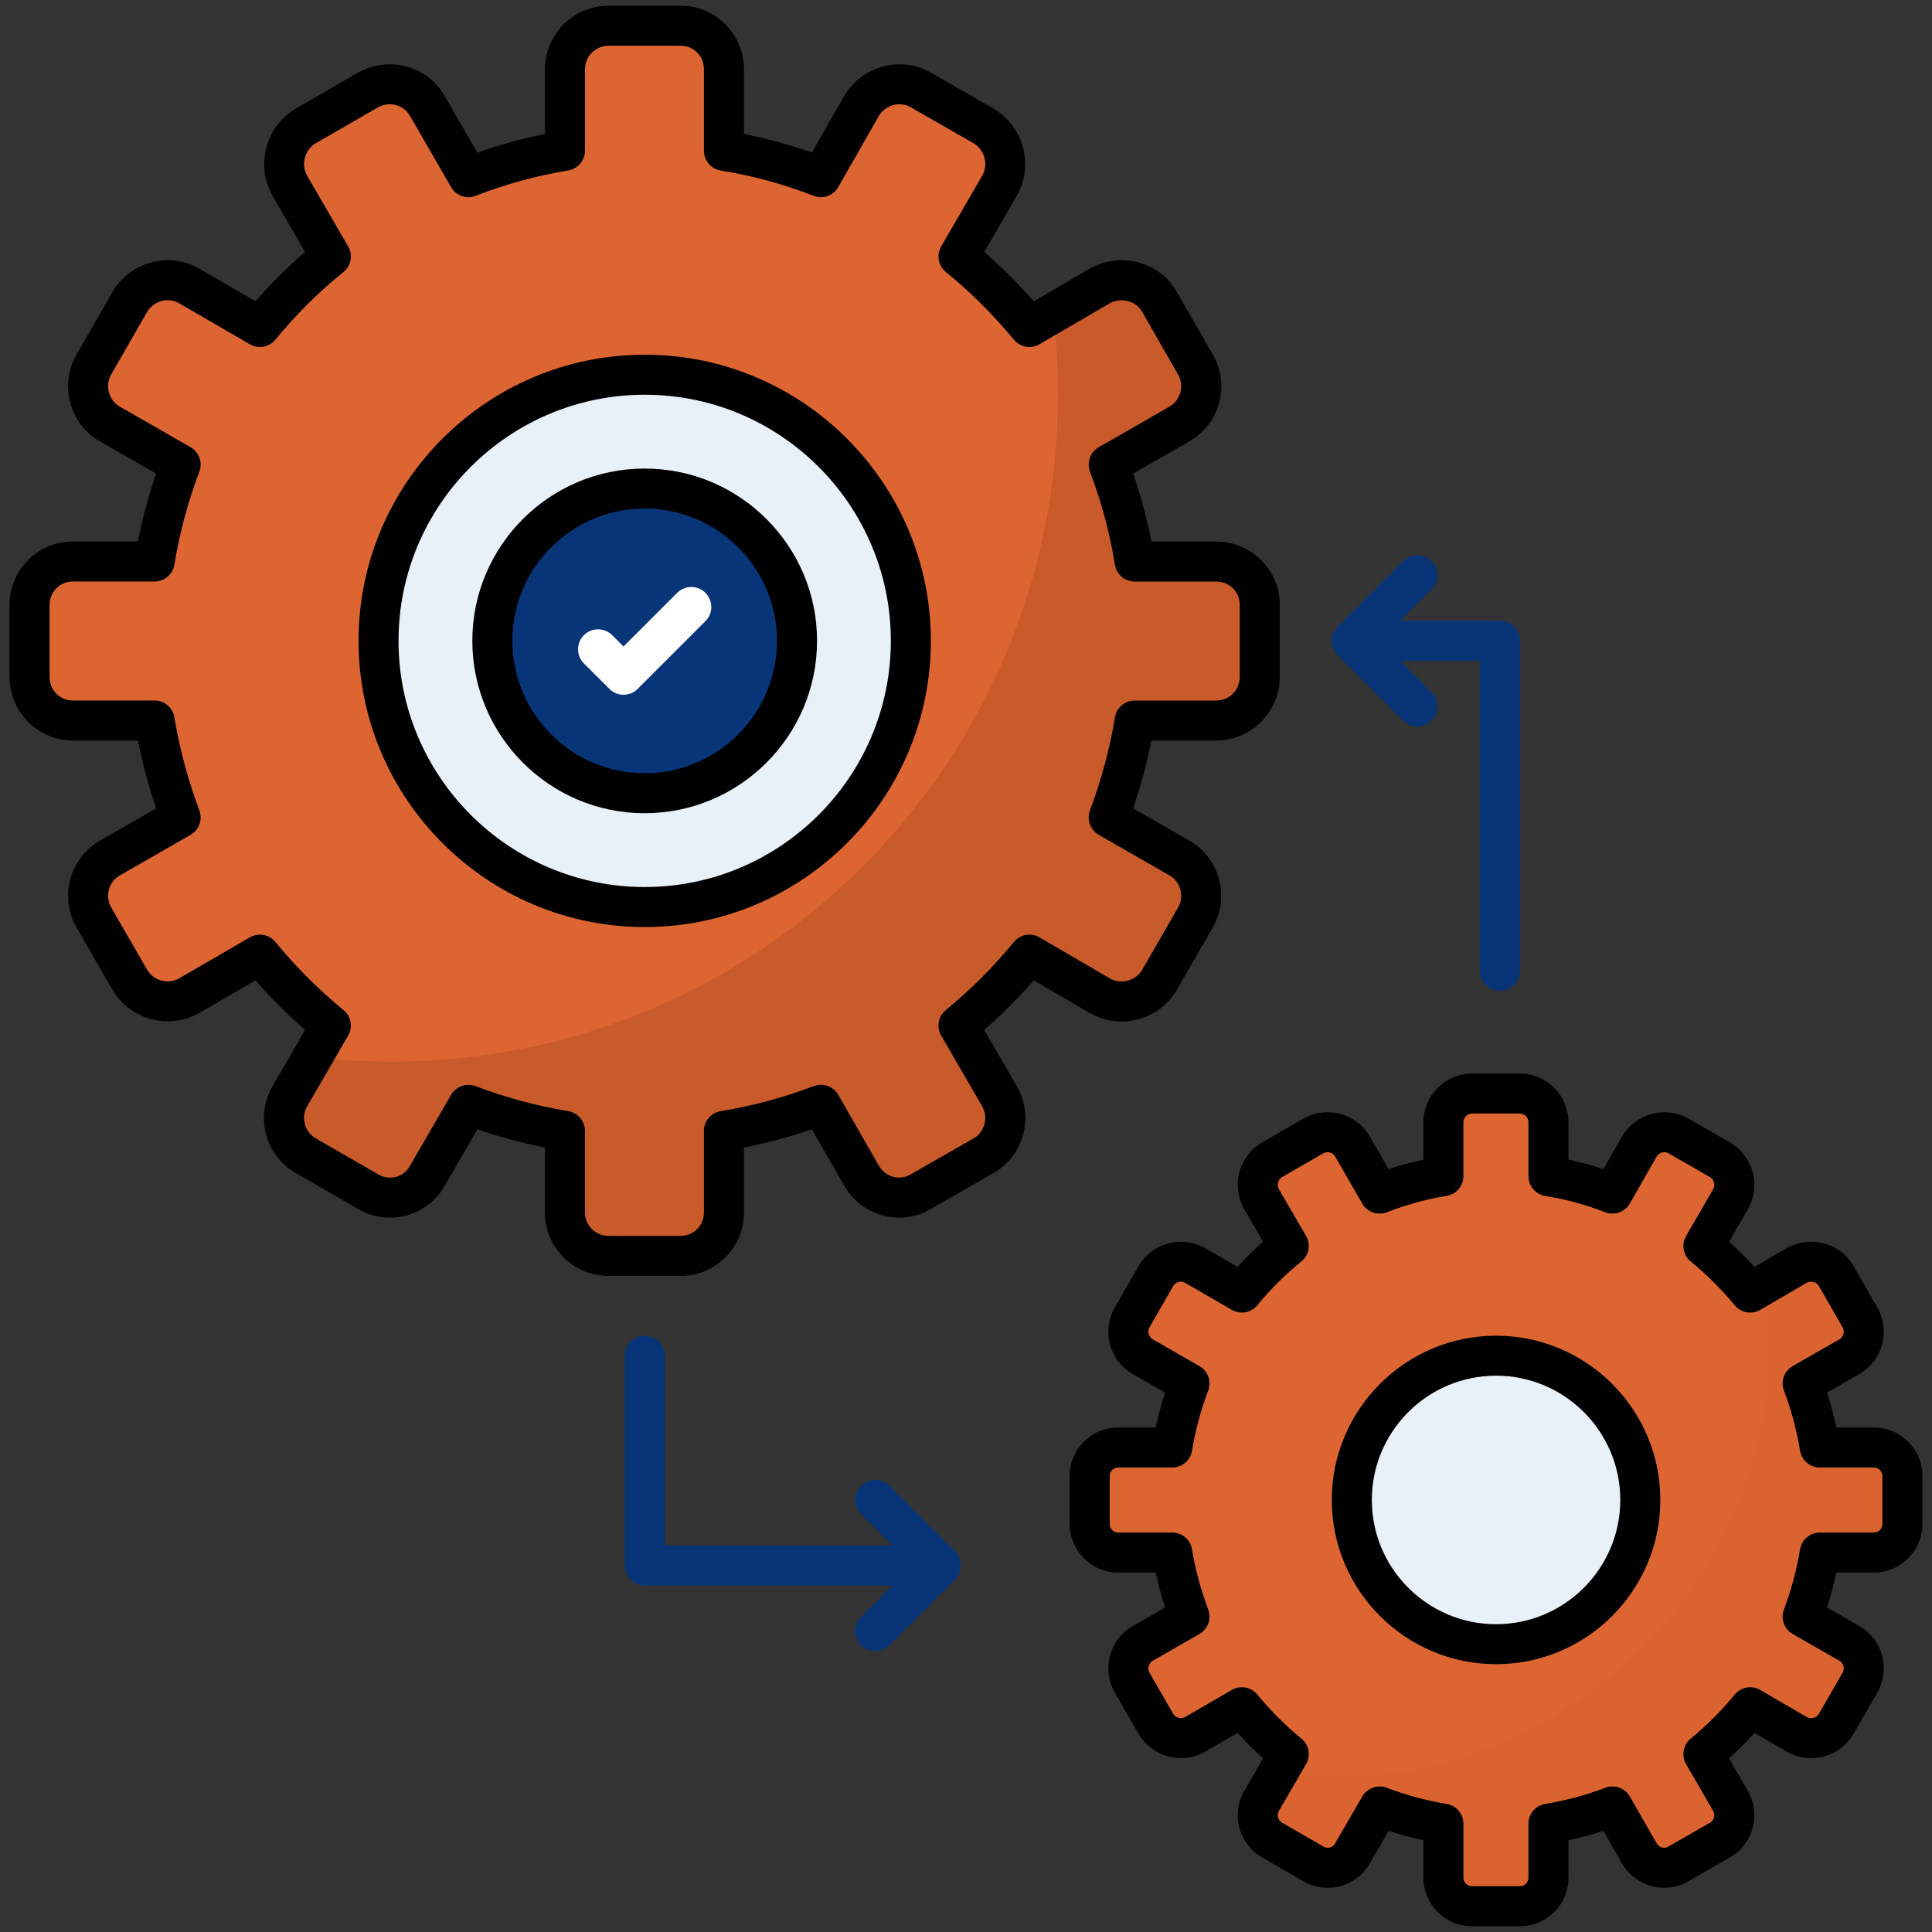
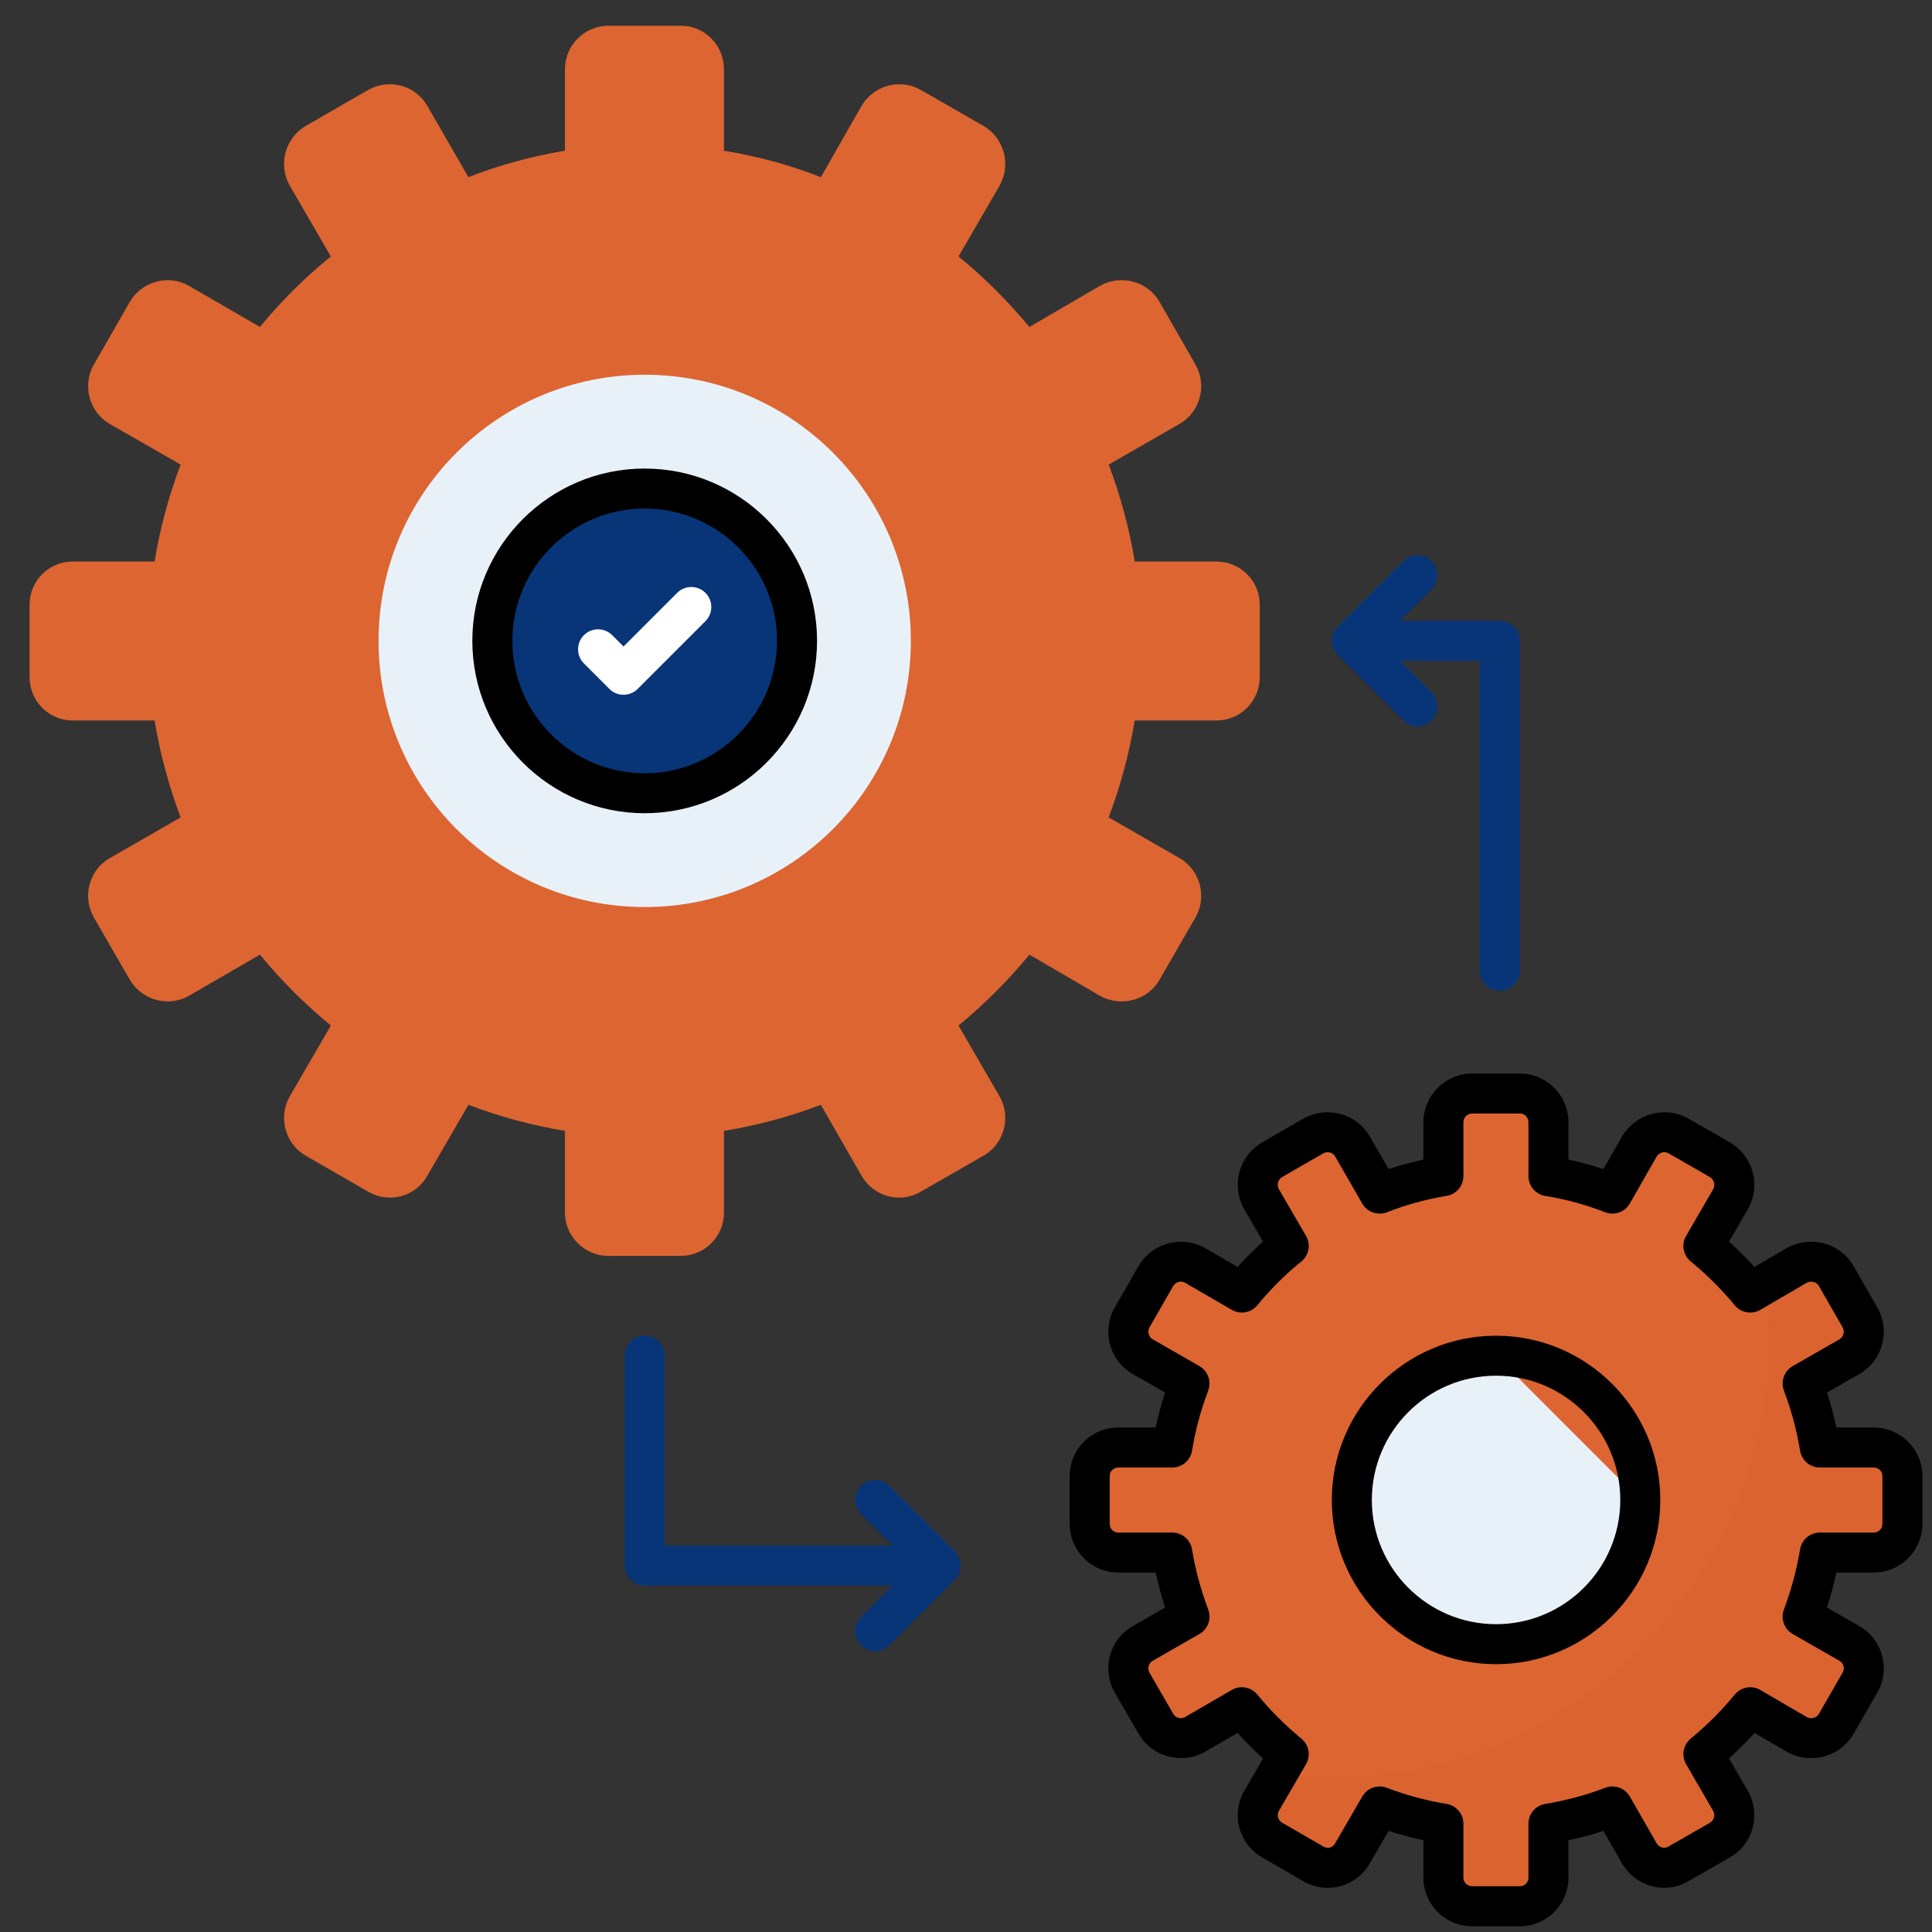
<svg xmlns="http://www.w3.org/2000/svg" width="50" height="50" viewBox="0 0 50 50" fill="none">
  <rect x="0" y="0" width="50" height="50" fill="#333333" stroke="none" />
  <path d="M32.602 15.65V17.518C32.602 18.148 32.103 18.647 31.473 18.647H29.366C29.225 19.505 28.997 20.341 28.693 21.155L30.528 22.209C31.06 22.513 31.245 23.208 30.941 23.74L30.007 25.358C29.703 25.89 29.008 26.074 28.465 25.77L26.641 24.706C26.087 25.379 25.479 25.987 24.806 26.541L25.87 28.376C26.174 28.908 25.989 29.603 25.457 29.907L23.828 30.841C23.296 31.156 22.612 30.971 22.297 30.428L21.244 28.593C20.441 28.898 19.605 29.125 18.736 29.267V31.384C18.736 32.003 18.236 32.502 17.617 32.502H15.75C15.131 32.502 14.621 32.003 14.621 31.384V29.267C13.763 29.125 12.927 28.898 12.123 28.593L11.059 30.428C10.755 30.971 10.071 31.156 9.528 30.841L7.91 29.907C7.378 29.603 7.194 28.908 7.498 28.376L8.562 26.541C7.889 25.987 7.281 25.379 6.727 24.706L4.892 25.77C4.36 26.074 3.676 25.89 3.361 25.358L2.427 23.74C2.123 23.208 2.307 22.513 2.839 22.209L4.674 21.155C4.37 20.341 4.142 19.505 4.001 18.647H1.884C1.265 18.647 0.765 18.148 0.765 17.518V15.65C0.765 15.031 1.265 14.532 1.884 14.532H4.001C4.142 13.663 4.37 12.827 4.674 12.024L2.839 10.97C2.307 10.666 2.123 9.971 2.427 9.439L3.361 7.81C3.676 7.278 4.36 7.094 4.892 7.398L6.727 8.462C7.27 7.799 7.889 7.181 8.562 6.638L7.498 4.803C7.194 4.26 7.378 3.576 7.91 3.261L9.528 2.327C10.071 2.023 10.755 2.207 11.059 2.74L12.123 4.585C12.927 4.271 13.763 4.042 14.621 3.901V1.795C14.621 1.165 15.131 0.666 15.75 0.666H17.617C18.236 0.666 18.736 1.165 18.736 1.795V3.901C19.605 4.043 20.441 4.271 21.244 4.585L22.297 2.74C22.612 2.208 23.296 2.023 23.829 2.327L25.457 3.261C25.989 3.576 26.174 4.26 25.87 4.803L24.806 6.638C25.479 7.181 26.087 7.8 26.641 8.462L28.465 7.398C29.008 7.094 29.703 7.278 30.007 7.81L30.941 9.439C31.245 9.971 31.06 10.666 30.528 10.97L28.693 12.023C28.997 12.827 29.225 13.663 29.367 14.532H31.473C32.103 14.532 32.602 15.031 32.602 15.65Z" fill="#DD6531" />
-   <path opacity="0.3" d="M32.601 15.649V17.52C32.601 18.144 32.105 18.648 31.474 18.648H29.363C29.227 19.503 28.995 20.343 28.691 21.158L30.53 22.206C31.058 22.51 31.242 23.205 30.938 23.741L30.011 25.356C29.707 25.892 29.011 26.076 28.467 25.772L26.644 24.708C26.085 25.38 25.477 25.988 24.805 26.539L25.869 28.378C26.173 28.906 25.989 29.602 25.461 29.906L23.83 30.841C23.294 31.153 22.615 30.969 22.295 30.425L21.247 28.594C20.44 28.898 19.608 29.122 18.737 29.266V31.385C18.737 32 18.233 32.504 17.617 32.504H15.746C15.13 32.504 14.619 32 14.619 31.385V29.266C13.763 29.122 12.924 28.898 12.124 28.594L11.061 30.425C10.757 30.969 10.069 31.153 9.525 30.841L7.91 29.906C7.375 29.602 7.191 28.906 7.495 28.378L8.086 27.355C8.758 27.435 9.438 27.475 10.125 27.475C19.656 27.475 27.38 19.751 27.38 10.22C27.38 9.509 27.34 8.805 27.244 8.109L28.467 7.398C29.011 7.094 29.706 7.278 30.01 7.814L30.938 9.437C31.242 9.972 31.058 10.668 30.53 10.972L28.691 12.027C28.995 12.827 29.227 13.666 29.363 14.53H31.474C32.105 14.53 32.601 15.034 32.601 15.649Z" fill="#9A431E" />
  <path d="M23.573 16.585C23.573 20.391 20.49 23.474 16.686 23.474C12.882 23.474 9.797 20.391 9.797 16.585C9.797 12.781 12.882 9.698 16.686 9.698C20.49 9.698 23.573 12.781 23.573 16.585Z" fill="#E8F1F8" />
  <path d="M49.234 38.2V39.434C49.234 39.85 48.904 40.18 48.488 40.18H47.097C47.003 40.747 46.853 41.3 46.652 41.838L47.864 42.533C48.216 42.734 48.338 43.194 48.137 43.545L47.52 44.614C47.319 44.965 46.86 45.087 46.501 44.886L45.296 44.183C44.93 44.628 44.529 45.03 44.084 45.396L44.787 46.608C44.988 46.96 44.866 47.419 44.514 47.62L43.438 48.237C43.087 48.445 42.635 48.323 42.427 47.964L41.731 46.752C41.2 46.953 40.648 47.103 40.074 47.196V48.595C40.074 49.004 39.744 49.334 39.335 49.334H38.101C37.692 49.334 37.355 49.004 37.355 48.595V47.196C36.788 47.103 36.236 46.953 35.705 46.752L35.002 47.964C34.801 48.323 34.349 48.445 33.99 48.237L32.921 47.62C32.57 47.419 32.448 46.96 32.649 46.608L33.352 45.396C32.907 45.03 32.505 44.628 32.139 44.183L30.927 44.886C30.575 45.087 30.123 44.965 29.915 44.614L29.299 43.545C29.098 43.194 29.22 42.734 29.571 42.533L30.784 41.838C30.583 41.3 30.432 40.747 30.339 40.18H28.94C28.531 40.18 28.201 39.85 28.201 39.434V38.2C28.201 37.792 28.531 37.462 28.94 37.462H30.339C30.432 36.888 30.583 36.335 30.784 35.804L29.571 35.108C29.22 34.908 29.098 34.449 29.299 34.097L29.915 33.021C30.123 32.669 30.575 32.547 30.927 32.748L32.139 33.451C32.498 33.014 32.907 32.605 33.352 32.246L32.649 31.034C32.448 30.675 32.57 30.223 32.921 30.015L33.99 29.398C34.349 29.197 34.801 29.319 35.002 29.671L35.705 30.89C36.236 30.682 36.788 30.532 37.355 30.438V29.047C37.355 28.631 37.692 28.3 38.101 28.3H39.335C39.744 28.3 40.074 28.631 40.074 29.047V30.438C40.648 30.532 41.2 30.682 41.731 30.89L42.427 29.671C42.635 29.319 43.087 29.197 43.438 29.398L44.514 30.015C44.866 30.223 44.988 30.675 44.787 31.034L44.084 32.246C44.529 32.605 44.93 33.014 45.296 33.451L46.501 32.748C46.86 32.547 47.319 32.669 47.52 33.021L48.137 34.097C48.338 34.449 48.216 34.908 47.864 35.108L46.652 35.804C46.853 36.335 47.003 36.888 47.097 37.462H48.488C48.904 37.462 49.234 37.792 49.234 38.2Z" fill="#DD6531" />
  <path opacity="0.12" d="M49.234 38.2V39.436C49.234 39.848 48.906 40.181 48.489 40.181H47.094C47.005 40.746 46.851 41.301 46.651 41.84L47.866 42.532C48.214 42.732 48.336 43.192 48.135 43.546L47.522 44.613C47.321 44.967 46.862 45.088 46.503 44.888L45.298 44.185C44.928 44.629 44.527 45.03 44.083 45.395L44.786 46.61C44.987 46.958 44.865 47.418 44.516 47.619L43.439 48.237C43.085 48.443 42.636 48.321 42.425 47.962L41.733 46.752C41.199 46.953 40.65 47.101 40.074 47.196V48.596C40.074 49.003 39.741 49.336 39.334 49.336H38.098C37.691 49.336 37.353 49.003 37.353 48.596V47.196C36.788 47.101 36.233 46.953 35.705 46.752L35.003 47.962C34.802 48.321 34.348 48.443 33.989 48.237L32.921 47.619C32.568 47.418 32.446 46.958 32.647 46.61L33.038 45.934C33.481 45.986 33.93 46.013 34.385 46.013C40.681 46.013 45.784 40.91 45.784 34.613C45.784 34.143 45.758 33.678 45.694 33.219L46.503 32.748C46.862 32.548 47.321 32.669 47.522 33.023L48.135 34.096C48.336 34.45 48.214 34.909 47.866 35.11L46.651 35.807C46.851 36.335 47.004 36.89 47.094 37.461H48.489C48.906 37.46 49.234 37.793 49.234 38.2Z" fill="#C95B2B" />
-   <path d="M42.451 38.818C42.451 40.881 40.78 42.552 38.719 42.552C36.657 42.552 34.985 40.881 34.985 38.818C34.985 36.757 36.657 35.086 38.719 35.086C40.78 35.086 42.451 36.757 42.451 38.818Z" fill="#E8F1F8" />
+   <path d="M42.451 38.818C42.451 40.881 40.78 42.552 38.719 42.552C36.657 42.552 34.985 40.881 34.985 38.818C34.985 36.757 36.657 35.086 38.719 35.086Z" fill="#E8F1F8" />
  <path d="M20.627 16.584C20.627 18.764 18.862 20.529 16.683 20.529C14.507 20.529 12.742 18.764 12.742 16.584C12.742 14.409 14.507 12.644 16.683 12.644C18.862 12.644 20.627 14.409 20.627 16.584Z" fill="#083578" />
  <path d="M37.049 14.52C36.847 14.318 36.519 14.318 36.317 14.52L34.619 16.218C34.415 16.422 34.419 16.752 34.621 16.952L36.317 18.648C36.519 18.85 36.847 18.85 37.049 18.648C37.251 18.446 37.251 18.118 37.049 17.916L36.235 17.102H38.299V25.124C38.299 25.41 38.531 25.642 38.817 25.642C39.103 25.642 39.335 25.41 39.335 25.124V16.584C39.335 16.298 39.103 16.066 38.817 16.066H36.235L37.049 15.252C37.251 15.05 37.251 14.722 37.049 14.52Z" fill="#083578" />
  <path d="M16.685 34.568C16.398 34.568 16.167 34.799 16.167 35.086V40.515C16.167 40.801 16.398 41.033 16.685 41.033L23.099 41.033L22.285 41.847C22.082 42.05 22.082 42.377 22.285 42.58C22.487 42.782 22.814 42.782 23.017 42.58L24.714 40.882C24.917 40.68 24.914 40.349 24.715 40.15L23.017 38.452C22.814 38.249 22.487 38.249 22.284 38.452C22.082 38.654 22.082 38.981 22.284 39.184L23.098 39.998L17.202 39.997V35.086C17.202 34.8 16.971 34.568 16.685 34.568Z" fill="#083578" />
  <path d="M15.771 17.829C15.973 18.031 16.301 18.031 16.503 17.829L18.257 16.075C18.459 15.873 18.459 15.545 18.257 15.343C18.055 15.141 17.727 15.141 17.525 15.343L16.137 16.731L15.844 16.438C15.642 16.236 15.314 16.236 15.112 16.438C14.91 16.64 14.91 16.968 15.112 17.17L15.771 17.829Z" fill="white" />
  <path d="M48.488 40.698C49.185 40.698 49.752 40.131 49.752 39.434V38.2C49.752 37.508 49.185 36.944 48.488 36.944H47.526C47.461 36.64 47.379 36.337 47.283 36.04L48.122 35.558C48.722 35.214 48.931 34.443 48.586 33.84L47.969 32.764C47.627 32.166 46.855 31.958 46.24 32.301L45.405 32.788C45.191 32.553 44.971 32.334 44.748 32.133L45.239 31.287C45.578 30.678 45.376 29.924 44.771 29.566L43.695 28.949C43.102 28.61 42.332 28.815 41.977 29.414L41.496 30.256C41.201 30.158 40.899 30.075 40.591 30.009V29.047C40.591 28.349 40.028 27.783 39.334 27.783H38.1C37.404 27.783 36.837 28.349 36.837 29.047V30.01C36.532 30.076 36.231 30.159 35.936 30.256L35.451 29.414C35.11 28.817 34.343 28.608 33.731 28.95L32.657 29.57C32.059 29.925 31.857 30.678 32.2 31.294L32.687 32.132C32.457 32.338 32.237 32.557 32.027 32.788L31.183 32.299C30.589 31.96 29.82 32.165 29.466 32.764L28.849 33.84C28.504 34.443 28.712 35.214 29.313 35.558L30.152 36.039C30.055 36.337 29.974 36.64 29.909 36.944H28.94C28.247 36.944 27.683 37.508 27.683 38.2V39.434C27.683 40.131 28.247 40.698 28.94 40.698H29.91C29.975 41 30.056 41.302 30.154 41.603L29.314 42.084C28.716 42.425 28.504 43.199 28.85 43.804L29.47 44.877C29.82 45.471 30.59 45.676 31.187 45.335L32.027 44.847C32.237 45.079 32.456 45.298 32.688 45.508L32.199 46.352C31.854 46.955 32.063 47.726 32.662 48.068L33.73 48.685C34.358 49.049 35.124 48.807 35.45 48.224L35.937 47.382C36.234 47.479 36.535 47.56 36.837 47.625V48.596C36.837 49.288 37.404 49.852 38.1 49.852H39.334C40.028 49.852 40.591 49.288 40.591 48.596V47.626C40.895 47.561 41.198 47.48 41.496 47.383L41.978 48.224C42.338 48.842 43.117 49.03 43.695 48.686L44.771 48.069C45.372 47.726 45.581 46.955 45.234 46.348L44.747 45.508C44.979 45.298 45.198 45.079 45.407 44.848L46.248 45.338C46.855 45.678 47.627 45.468 47.968 44.873L48.586 43.802C48.931 43.198 48.722 42.427 48.122 42.085L47.282 41.602C47.378 41.302 47.46 41.001 47.525 40.698H48.488V40.698ZM46.394 42.287L47.608 42.983C47.71 43.041 47.747 43.184 47.688 43.286L47.071 44.357C47.011 44.462 46.865 44.498 46.762 44.44L45.557 43.736C45.338 43.608 45.058 43.659 44.896 43.854C44.55 44.275 44.177 44.648 43.755 44.996C43.559 45.157 43.509 45.436 43.636 45.656L44.337 46.865C44.396 46.969 44.359 47.112 44.257 47.171L43.174 47.791C43.068 47.854 42.936 47.81 42.875 47.706L42.18 46.494C42.053 46.273 41.785 46.177 41.547 46.267C41.041 46.459 40.517 46.6 39.991 46.685C39.74 46.726 39.556 46.943 39.556 47.196V48.596C39.556 48.717 39.457 48.816 39.334 48.816H38.101C37.975 48.816 37.873 48.717 37.873 48.596V47.196C37.873 46.943 37.689 46.727 37.439 46.686C36.915 46.6 36.393 46.459 35.888 46.267C35.655 46.179 35.386 46.27 35.257 46.492L34.55 47.711C34.49 47.819 34.357 47.852 34.249 47.788L33.178 47.17C33.076 47.112 33.039 46.969 33.096 46.868L33.8 45.656C33.927 45.436 33.877 45.157 33.681 44.996C33.259 44.649 32.886 44.276 32.539 43.854C32.377 43.659 32.099 43.608 31.879 43.735L30.67 44.437C30.563 44.498 30.425 44.459 30.364 44.355L29.748 43.288C29.688 43.184 29.726 43.041 29.829 42.983L31.042 42.287C31.262 42.161 31.358 41.894 31.269 41.656C31.076 41.142 30.935 40.617 30.849 40.096C30.809 39.846 30.593 39.663 30.339 39.663H28.94C28.816 39.663 28.719 39.562 28.719 39.435V38.2C28.719 38.078 28.818 37.979 28.94 37.979H30.339C30.593 37.979 30.809 37.795 30.85 37.544C30.935 37.019 31.076 36.495 31.268 35.988C31.358 35.75 31.262 35.482 31.042 35.356L29.829 34.659C29.729 34.602 29.687 34.461 29.748 34.354L30.361 33.285C30.425 33.177 30.563 33.136 30.667 33.197L31.88 33.899C32.1 34.027 32.379 33.976 32.54 33.779C32.883 33.361 33.265 32.981 33.676 32.649C33.876 32.489 33.928 32.208 33.8 31.986L33.1 30.781C33.037 30.667 33.074 30.526 33.18 30.463L34.243 29.85C34.353 29.788 34.492 29.822 34.553 29.929L35.256 31.149C35.383 31.371 35.655 31.464 35.893 31.373C36.386 31.18 36.906 31.037 37.439 30.949C37.689 30.908 37.873 30.692 37.873 30.438V29.047C37.873 28.921 37.975 28.818 38.101 28.818H39.334C39.459 28.818 39.556 28.919 39.556 29.047V30.438C39.556 30.692 39.74 30.909 39.99 30.95C40.525 31.037 41.047 31.179 41.542 31.373C41.78 31.464 42.053 31.37 42.18 31.147L42.872 29.935C42.936 29.827 43.074 29.787 43.181 29.847L44.25 30.461C44.361 30.526 44.398 30.668 44.339 30.774L43.636 31.987C43.508 32.208 43.56 32.489 43.759 32.65C44.149 32.965 44.533 33.346 44.899 33.784C45.06 33.977 45.339 34.026 45.557 33.899L46.754 33.2C46.866 33.139 47.01 33.174 47.071 33.278L47.688 34.354C47.747 34.458 47.709 34.601 47.607 34.66L46.394 35.355C46.174 35.482 46.078 35.75 46.168 35.987C46.359 36.495 46.5 37.019 46.586 37.545C46.627 37.795 46.843 37.979 47.097 37.979H48.489C48.616 37.979 48.717 38.076 48.717 38.2V39.434C48.717 39.565 48.619 39.663 48.489 39.663H47.097C46.844 39.663 46.627 39.846 46.586 40.096C46.5 40.616 46.359 41.141 46.167 41.657C46.078 41.894 46.175 42.161 46.394 42.287Z" fill="black" />
  <path d="M16.683 21.046C19.143 21.046 21.145 19.045 21.145 16.584C21.145 14.126 19.143 12.126 16.683 12.126C14.225 12.126 12.224 14.126 12.224 16.584C12.225 19.045 14.225 21.046 16.683 21.046ZM16.683 13.161C18.572 13.161 20.109 14.697 20.109 16.584C20.109 18.474 18.572 20.011 16.683 20.011C14.796 20.011 13.26 18.474 13.26 16.584C13.26 14.697 14.796 13.161 16.683 13.161Z" fill="black" />
-   <path d="M0.248 15.65V17.517C0.248 18.425 0.982 19.165 1.884 19.165H3.57C3.686 19.751 3.844 20.339 4.042 20.922L2.583 21.759C1.797 22.208 1.533 23.219 1.978 23.998L2.915 25.621C3.371 26.394 4.372 26.661 5.152 26.218L6.612 25.371C7.013 25.829 7.438 26.254 7.897 26.656L7.048 28.119C6.599 28.905 6.87 29.909 7.651 30.356L9.268 31.289C10.076 31.757 11.074 31.46 11.507 30.689L12.354 29.227C12.928 29.423 13.513 29.581 14.103 29.698V31.384C14.103 32.286 14.842 33.02 15.75 33.02H17.617C18.52 33.02 19.254 32.286 19.254 31.384V29.699C19.847 29.582 20.435 29.424 21.011 29.227L21.85 30.688C22.318 31.494 23.33 31.738 24.086 31.29L25.714 30.357C26.497 29.909 26.769 28.905 26.318 28.116L25.471 26.655C25.93 26.253 26.354 25.829 26.755 25.372L28.212 26.222C29.004 26.666 30.012 26.393 30.456 25.616L31.39 23.996C31.837 23.214 31.565 22.205 30.786 21.759L29.326 20.922C29.523 20.339 29.682 19.751 29.798 19.165H31.473C32.381 19.165 33.12 18.425 33.12 17.517V15.65C33.12 14.748 32.381 14.014 31.473 14.014H29.799C29.682 13.422 29.525 12.833 29.327 12.256L30.785 11.419C31.568 10.972 31.84 9.968 31.39 9.181L30.456 7.553C30.012 6.775 29.004 6.501 28.204 6.951L26.753 7.798C26.339 7.329 25.91 6.902 25.473 6.521L26.321 5.055C26.759 4.275 26.49 3.27 25.715 2.812L24.085 1.877C23.312 1.435 22.309 1.704 21.848 2.483L21.012 3.947C20.442 3.747 19.854 3.587 19.254 3.468V1.795C19.254 0.887 18.52 0.148 17.617 0.148H15.75C14.842 0.148 14.103 0.887 14.103 1.795V3.469C13.506 3.588 12.921 3.749 12.353 3.948L11.508 2.482C11.065 1.707 10.065 1.434 9.269 1.878L7.647 2.815C6.878 3.27 6.608 4.275 7.05 5.062L7.895 6.52C7.441 6.913 7.011 7.341 6.612 7.797L5.149 6.948C4.373 6.504 3.371 6.774 2.912 7.553L1.977 9.182C1.533 9.959 1.798 10.971 2.582 11.419L4.04 12.256C3.843 12.833 3.685 13.422 3.569 14.014H1.884C0.982 14.014 0.248 14.748 0.248 15.65ZM1.283 15.65C1.283 15.319 1.553 15.049 1.884 15.049H4.001C4.255 15.049 4.472 14.865 4.513 14.615C4.645 13.801 4.862 12.99 5.159 12.206C5.249 11.969 5.153 11.701 4.932 11.574L3.096 10.521C2.81 10.357 2.715 9.978 2.876 9.696L3.806 8.074C3.977 7.786 4.349 7.683 4.632 7.846L6.467 8.91C6.687 9.037 6.967 8.986 7.127 8.79C7.656 8.145 8.248 7.556 8.887 7.041C9.086 6.88 9.138 6.599 9.01 6.378L7.949 4.549C7.784 4.255 7.885 3.877 8.169 3.709L9.781 2.779C10.076 2.612 10.447 2.712 10.61 2.998L11.675 4.844C11.802 5.066 12.075 5.161 12.312 5.067C13.075 4.768 13.88 4.548 14.705 4.412C14.955 4.371 15.139 4.155 15.139 3.901V1.795C15.139 1.458 15.413 1.184 15.75 1.184H17.618C17.954 1.184 18.218 1.452 18.218 1.795V3.901C18.218 4.155 18.402 4.372 18.653 4.413C19.482 4.547 20.29 4.768 21.055 5.067C21.293 5.16 21.567 5.065 21.694 4.842L22.743 3.003C22.914 2.715 23.285 2.613 23.571 2.776L25.194 3.706C25.483 3.877 25.583 4.255 25.422 4.543L24.358 6.378C24.23 6.599 24.282 6.881 24.481 7.041C25.088 7.531 25.681 8.12 26.244 8.794C26.406 8.988 26.684 9.038 26.902 8.909L28.718 7.85C29.012 7.685 29.396 7.785 29.558 8.068L30.491 9.696C30.654 9.98 30.556 10.358 30.27 10.521L28.435 11.575C28.215 11.701 28.119 11.969 28.209 12.207C28.506 12.991 28.723 13.801 28.855 14.615C28.896 14.866 29.112 15.05 29.366 15.05H31.473C31.816 15.05 32.084 15.314 32.084 15.65V17.518C32.084 17.861 31.816 18.13 31.473 18.13H29.366C29.113 18.13 28.896 18.313 28.856 18.563C28.724 19.366 28.506 20.177 28.208 20.975C28.119 21.212 28.216 21.479 28.435 21.605L30.271 22.658C30.554 22.82 30.655 23.197 30.492 23.481L29.558 25.101C29.396 25.384 29.012 25.483 28.726 25.323L26.902 24.259C26.683 24.13 26.403 24.181 26.241 24.377C25.707 25.027 25.13 25.605 24.477 26.141C24.281 26.302 24.231 26.581 24.358 26.801L25.42 28.633C25.584 28.919 25.483 29.297 25.2 29.459L23.565 30.395C23.28 30.563 22.915 30.462 22.747 30.171L21.694 28.335C21.567 28.115 21.3 28.019 21.061 28.109C20.28 28.405 19.47 28.623 18.653 28.756C18.402 28.797 18.218 29.013 18.218 29.267V31.384C18.218 31.715 17.949 31.985 17.618 31.985H15.75C15.413 31.985 15.139 31.715 15.139 31.384V29.267C15.139 29.014 14.955 28.797 14.705 28.756C13.893 28.622 13.086 28.404 12.307 28.109C12.073 28.021 11.805 28.112 11.675 28.334L10.607 30.176C10.447 30.462 10.086 30.566 9.787 30.392L8.167 29.458C7.885 29.296 7.784 28.919 7.946 28.636L9.01 26.801C9.137 26.581 9.087 26.302 8.891 26.141C8.238 25.605 7.661 25.027 7.127 24.377C6.966 24.181 6.686 24.131 6.467 24.258L4.635 25.321C4.348 25.484 3.977 25.383 3.809 25.099L2.876 23.482C2.716 23.204 2.807 22.823 3.097 22.658L4.932 21.605C5.152 21.479 5.248 21.212 5.159 20.974C4.862 20.177 4.644 19.366 4.512 18.563C4.471 18.313 4.255 18.129 4.002 18.129H1.884C1.547 18.129 1.283 17.861 1.283 17.518V15.65Z" fill="black" />
-   <path d="M16.686 23.992C20.769 23.992 24.091 20.669 24.091 16.585C24.091 12.502 20.769 9.18 16.686 9.18C12.602 9.18 9.279 12.502 9.279 16.585C9.279 20.669 12.602 23.992 16.686 23.992ZM16.686 10.216C20.198 10.216 23.055 13.073 23.055 16.585C23.055 20.098 20.198 22.956 16.686 22.956C13.172 22.956 10.314 20.098 10.314 16.585C10.314 13.073 13.172 10.216 16.686 10.216Z" fill="black" />
  <path d="M38.718 34.568C36.374 34.568 34.467 36.475 34.467 38.818C34.467 41.162 36.374 43.069 38.718 43.069C41.062 43.069 42.969 41.162 42.969 38.818C42.969 36.475 41.062 34.568 38.718 34.568ZM38.718 42.034C36.945 42.034 35.503 40.592 35.503 38.818C35.503 37.045 36.945 35.603 38.718 35.603C40.491 35.603 41.933 37.045 41.933 38.818C41.933 40.592 40.491 42.034 38.718 42.034Z" fill="black" />
</svg>